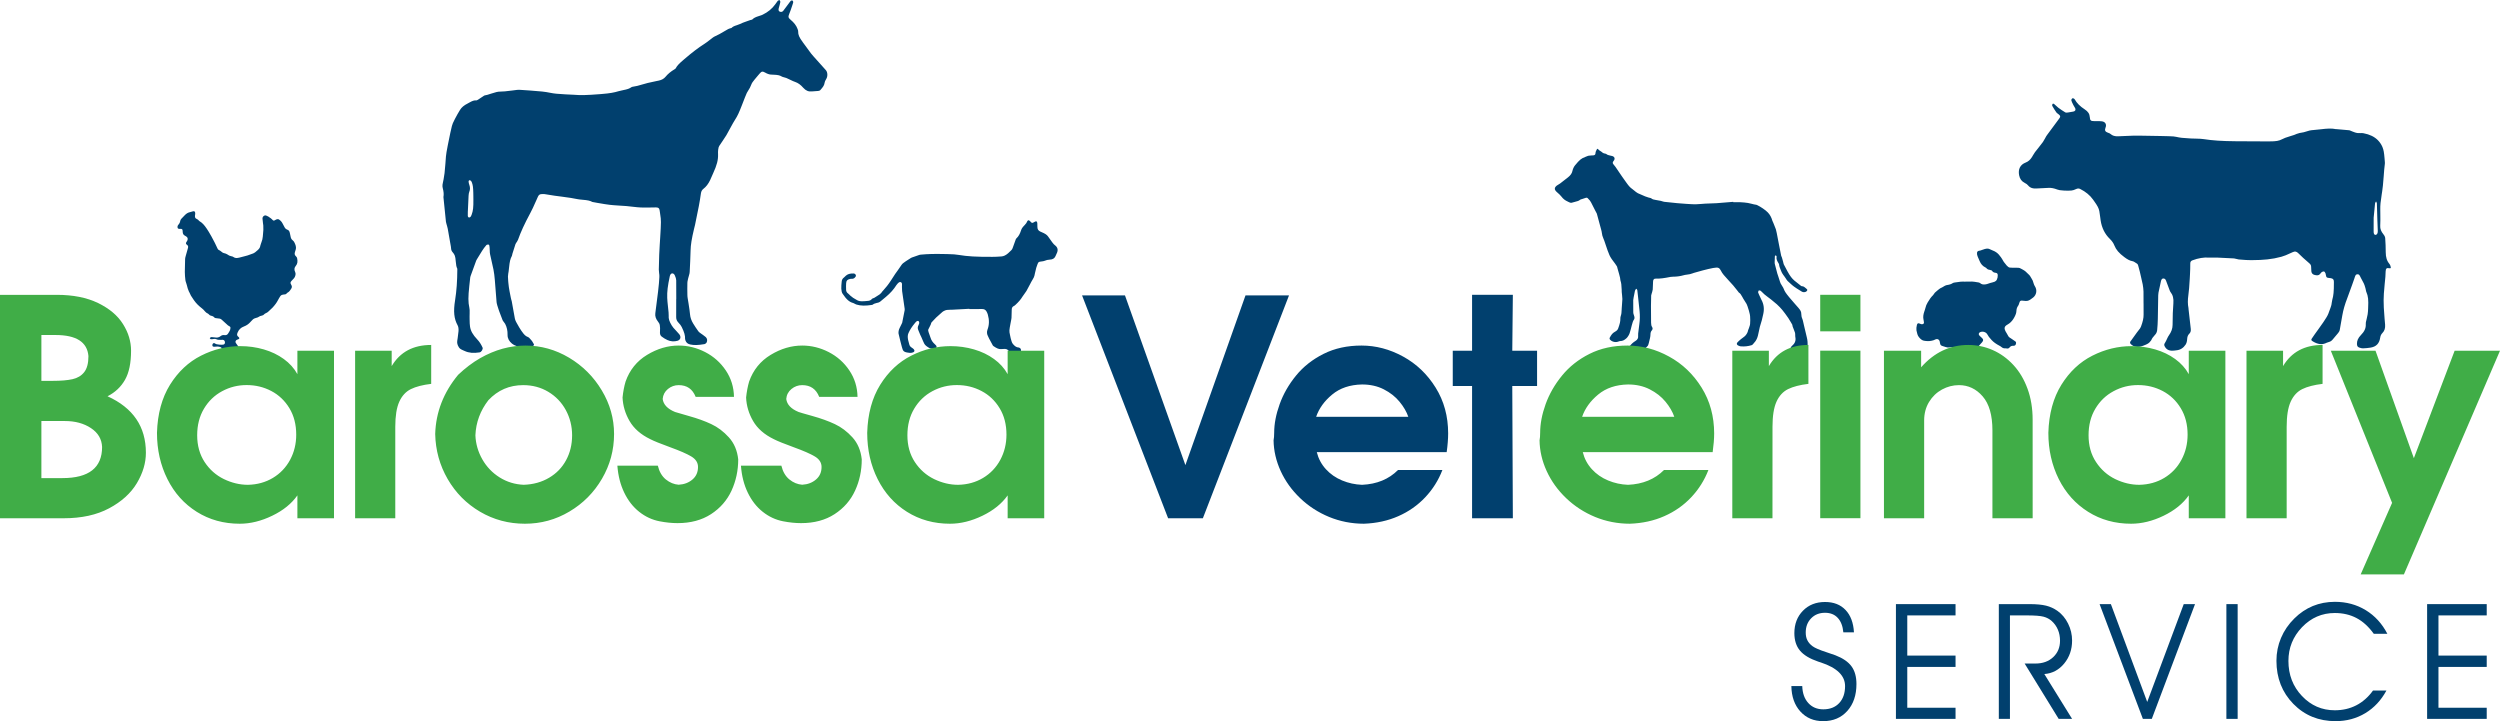
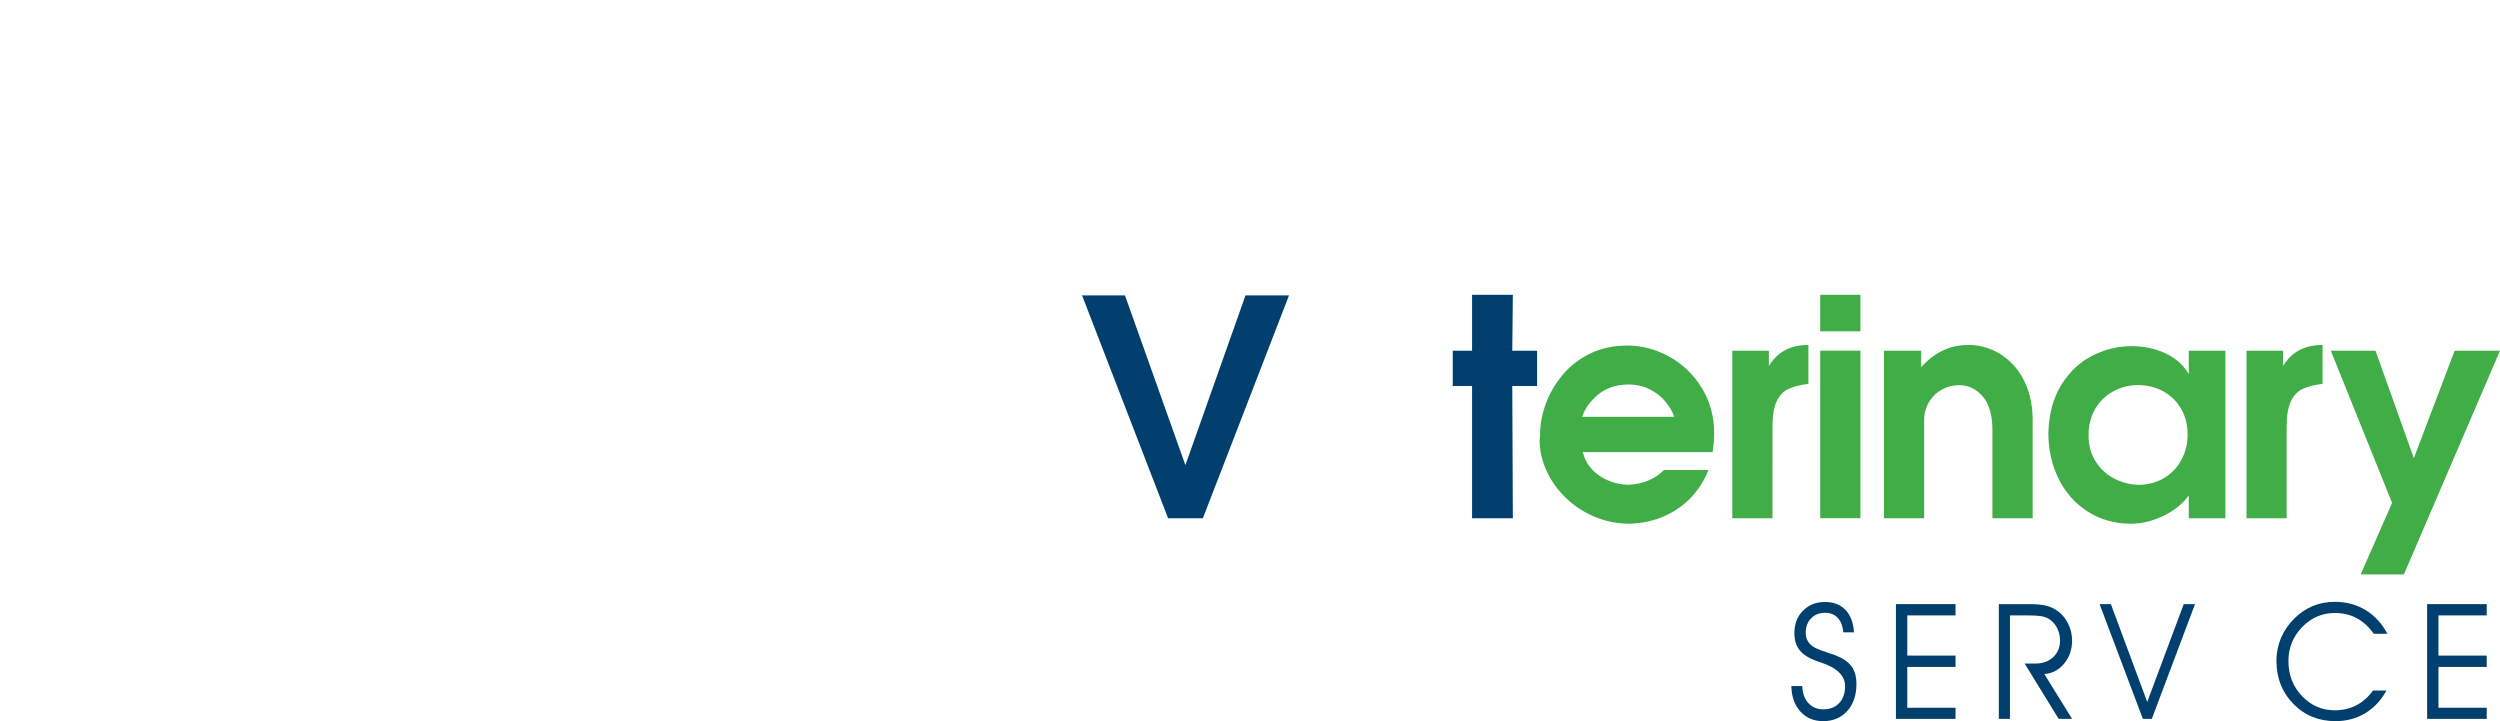
<svg xmlns="http://www.w3.org/2000/svg" width="312" height="90" viewBox="0 0 312 90">
  <g fill="none" fill-rule="evenodd">
-     <path fill="#01406E" d="M62.245 37.327 62.238 34.978C62.231 34.802 62.177 34.611 62.054 34.345 61.968 34.159 61.792 34.069 61.645 34.141 61.558 34.18 61.469 34.32 61.436 34.478 61.178 35.664 61.088 36.422 61.116 37.165 61.131 37.481 61.152 37.751 61.221 38.372L61.285 38.983C61.3 39.12 61.307 39.252 61.3 39.389 61.267 39.777 61.375 40.118 61.684 40.625 61.806 40.822 61.932 40.973 62.245 41.296 62.446 41.508 62.529 41.598 62.619 41.713 62.744 41.871 62.791 42.051 62.748 42.205 62.701 42.363 62.576 42.478 62.389 42.532 61.968 42.651 61.544 42.618 61.145 42.439 60.89 42.324 60.649 42.176 60.423 42.004 60.247 41.868 60.186 41.674 60.214 41.34 60.236 41.074 60.229 40.811 60.186 40.549 60.168 40.431 60.099 40.301 59.966 40.136 59.69 39.791 59.582 39.454 59.632 39.084 59.754 38.182 59.869 37.284 59.974 36.386 60.067 35.596 60.114 35.075 60.135 34.572L60.132 34.324 60.103 34.072 60.067 33.641C60.067 33.185 60.078 32.79 60.114 31.878L60.117 31.773C60.135 31.364 60.157 30.954 60.182 30.545L60.236 29.69C60.301 28.673 60.322 28.231 60.329 27.721 60.333 27.416 60.308 27.147 60.211 26.532L60.164 26.227C60.124 25.968 59.995 25.879 59.679 25.886L59.053 25.896C58.41 25.907 58.13 25.907 57.806 25.893 57.533 25.879 57.3 25.861 56.753 25.796L56.038 25.717 55.208 25.663C54.55 25.623 54.266 25.598 53.943 25.562 53.544 25.516 53.199 25.458 52.415 25.322L51.801 25.21C51.794 25.21 51.786 25.21 51.779 25.207 51.477 25.045 51.201 24.984 50.546 24.93 50.191 24.898 50.04 24.88 49.867 24.844 49.378 24.74 48.951 24.672 47.962 24.542L47.06 24.424 45.813 24.226C45.712 24.212 45.623 24.212 45.418 24.226L45.378 24.23C45.191 24.244 45.069 24.345 44.976 24.557L44.789 24.977C44.419 25.817 44.25 26.177 44.034 26.579 43.294 27.958 42.837 28.953 42.492 29.931L42.384 30.132 42.348 30.189 42.284 30.283C42.219 30.372 42.198 30.412 42.18 30.462 42.043 30.872 41.914 31.281 41.788 31.694L41.77 31.795 41.73 31.939C41.533 32.301 41.454 32.632 41.374 33.419 41.335 33.807 41.313 33.975 41.274 34.162 41.231 34.389 41.227 34.593 41.27 35.067L41.292 35.319C41.324 35.66 41.371 35.998 41.436 36.336L41.587 37.104 41.644 37.359 41.709 37.578 42.097 39.73C42.126 39.877 42.176 40.021 42.248 40.154L42.338 40.319C42.607 40.804 42.729 41.009 42.884 41.235L42.97 41.357C43.269 41.789 43.437 41.943 43.718 42.054 43.84 42.101 43.93 42.184 44.12 42.417L44.246 42.568 44.408 42.841C44.541 42.992 44.505 43.132 44.318 43.2 44.131 43.272 43.919 43.315 43.718 43.326L43.261 43.308 42.956 43.29C42.471 43.276 42.057 43.139 41.748 42.888 41.378 42.59 41.184 42.212 41.191 41.806 41.202 41.268 41.101 40.815 40.889 40.416 40.857 40.359 40.825 40.312 40.738 40.204 40.638 40.079 40.598 40.021 40.569 39.953 40.451 39.673 40.357 39.428 40.153 38.861L40.081 38.653C40.012 38.469 39.955 38.279 39.901 38.089L39.894 38.053C39.843 37.866 39.825 37.787 39.818 37.69L39.599 34.917C39.567 34.486 39.509 34.054 39.43 33.631L39.01 31.737C38.981 31.594 38.97 31.468 38.963 31.177L38.945 30.836C38.923 30.638 38.902 30.566 38.851 30.538 38.776 30.498 38.596 30.527 38.542 30.592 38.345 30.821 38.165 31.062 38.003 31.321 37.802 31.64 37.601 31.96 37.407 32.291L37.378 32.337 37.284 32.506C37.044 33.156 36.81 33.807 36.573 34.457 36.551 34.507 36.541 34.561 36.533 34.615L36.418 35.664C36.267 37.072 36.267 37.69 36.422 38.405 36.461 38.584 36.469 38.746 36.458 39.127L36.451 39.497 36.454 39.842C36.461 40.312 36.472 40.517 36.505 40.747 36.58 41.289 36.853 41.778 37.407 42.36 37.673 42.636 37.885 42.963 38.068 43.369 38.158 43.563 37.931 43.94 37.705 43.976 36.936 44.098 36.357 44.044 35.847 43.807L35.674 43.732C35.344 43.592 35.214 43.502 35.107 43.33 34.93 43.046 34.873 42.798 34.912 42.529L34.966 42.18C35.031 41.731 35.056 41.537 35.071 41.311 35.089 41.009 35.049 40.768 34.959 40.603 34.506 39.777 34.413 38.879 34.643 37.46 34.826 36.307 34.916 35.064 34.92 33.598 34.923 33.573 34.92 33.552 34.916 33.53 34.805 33.307 34.765 33.106 34.726 32.632 34.697 32.258 34.668 32.097 34.611 31.917 34.56 31.77 34.463 31.615 34.337 31.479 34.215 31.346 34.158 31.206 34.143 31.012 34.136 30.882 34.122 30.768 34.071 30.512L34.036 30.319C33.935 29.726 33.834 29.137 33.726 28.548L33.64 28.203 33.561 27.93 33.5 27.675C33.392 26.662 33.292 25.649 33.191 24.632 33.187 24.618 33.187 24.603 33.187 24.589 33.248 24.255 33.223 23.932 33.094 23.439 33.062 23.324 33.058 23.188 33.076 23.023L33.162 22.584 33.205 22.387C33.306 21.888 33.356 21.449 33.432 20.436L33.5 19.527C33.536 19.183 33.583 18.881 33.719 18.195L33.78 17.889C34.003 16.769 34.107 16.284 34.244 15.727 34.301 15.497 34.384 15.303 34.611 14.865L34.664 14.764C34.848 14.408 35.049 14.056 35.261 13.712 35.455 13.395 35.764 13.137 36.221 12.911L36.429 12.796C36.828 12.573 37.019 12.512 37.267 12.533 37.324 12.537 37.389 12.512 37.5 12.444 37.745 12.285 37.985 12.124 38.226 11.962 38.284 11.919 38.302 11.912 38.327 11.908 38.546 11.876 38.733 11.826 39.15 11.682 39.721 11.492 39.976 11.434 40.289 11.431 40.652 11.427 40.968 11.398 41.694 11.305L42.402 11.215C42.564 11.204 42.726 11.204 42.888 11.222L43.959 11.294C45.292 11.384 45.867 11.448 46.514 11.581 47.01 11.682 47.438 11.725 48.419 11.775L49.454 11.826C50.298 11.898 51.035 11.883 52.721 11.75L53.055 11.721C53.885 11.657 54.507 11.549 55.053 11.38 55.19 11.341 55.312 11.312 55.592 11.254 56.167 11.143 56.401 11.057 56.649 10.881 56.696 10.849 56.757 10.831 56.868 10.816 57.203 10.77 57.54 10.687 58.029 10.536 58.442 10.407 58.805 10.317 59.657 10.141L60.071 10.055C60.43 9.979 60.703 9.825 60.897 9.591 61.192 9.232 61.562 8.923 62.036 8.643 62.119 8.593 62.155 8.564 62.177 8.524 62.346 8.208 62.547 7.986 63.079 7.529L63.266 7.368C64.247 6.527 64.987 5.963 65.728 5.493 65.932 5.363 66.101 5.237 66.486 4.939L66.817 4.684C66.863 4.648 66.917 4.612 66.971 4.584L67.64 4.253 68.729 3.625C68.804 3.589 68.883 3.556 68.962 3.535L69.038 3.52C69.102 3.513 69.124 3.506 69.142 3.488 69.286 3.337 69.437 3.258 69.81 3.143 70.022 3.075 70.109 3.043 70.209 2.992 70.432 2.881 70.63 2.798 71.104 2.637L71.474 2.507 71.586 2.482C71.686 2.461 71.726 2.446 71.755 2.414 71.934 2.234 72.118 2.141 72.574 1.997 72.822 1.922 72.926 1.882 73.041 1.825 73.692 1.509 74.202 1.088 74.598.539L74.903.115C74.932.083 74.968.061 75.058.029L75.129 0 75.173.079C75.227.169 75.241.208 75.234.248 75.223.341 75.205.424 75.151.607L75.108.758C75.083.851 75.054.948 75.029 1.045 74.982 1.264 75.018 1.379 75.151 1.448 75.309 1.527 75.482 1.491 75.593 1.354L76.305.402 76.355.33C76.445.205 76.488.151 76.542.097 76.585.061 76.689.043 76.75.068 76.786.083 76.808.126 76.84.237 76.847.273 76.844.309 76.829.348L76.704.736C76.531 1.254 76.452 1.473 76.348 1.724 76.197 2.098 76.222 2.22 76.492 2.446 76.952 2.827 77.232 3.197 77.383 3.617L77.394 3.65C77.448 3.79 77.462 3.854 77.458 3.926 77.451 4.347 77.581 4.648 78.041 5.277L79.061 6.667C79.14 6.775 79.219 6.865 79.403 7.07L79.539 7.22C80.003 7.727 80.463 8.241 80.916 8.758 81.142 9.013 81.164 9.527 80.963 9.854 80.837 10.055 80.776 10.195 80.758 10.328 80.715 10.629 80.592 10.834 80.208 11.258 80.161 11.305 80.071 11.341 79.956 11.351L79.173 11.409C78.756 11.459 78.411 11.312 78.095 10.956 77.764 10.576 77.451 10.353 77.085 10.227 76.905 10.166 76.754 10.101 76.413 9.933L75.978 9.731 75.722 9.656C75.554 9.616 75.482 9.591 75.41 9.548 75.147 9.394 74.914 9.343 74.357 9.322L74.044 9.307C73.832 9.29 73.591 9.207 73.365 9.074 73.031 8.88 72.894 8.894 72.671 9.157L72.43 9.437C72.075 9.854 71.931 10.033 71.769 10.252 71.697 10.353 71.65 10.446 71.557 10.676L71.435 10.949 71.05 11.596 70.809 12.174 70.45 13.097C70.076 14.064 69.886 14.473 69.598 14.915 69.422 15.192 69.282 15.436 68.969 16.014L68.502 16.866C68.387 17.06 68.283 17.221 68.028 17.591L67.607 18.216C67.543 18.317 67.51 18.425 67.474 18.69 67.453 18.877 67.449 19.068 67.46 19.262 67.485 19.951 67.316 20.609 66.849 21.622L66.471 22.477C66.245 22.954 65.968 23.31 65.627 23.572 65.454 23.705 65.357 23.885 65.321 24.14 65.246 24.675 65.16 25.207 65.059 25.735 64.908 26.518 64.75 27.297 64.585 28.077 64.545 28.246 64.506 28.415 64.459 28.583 64.164 29.826 64.049 30.541 64.031 31.281 64.006 32.172 63.97 33.059 63.92 33.947 63.913 34.08 63.887 34.195 63.808 34.457L63.736 34.715 63.704 34.856C63.65 35.082 63.636 35.179 63.632 35.294 63.621 35.789 63.618 36.285 63.632 36.777 63.632 36.928 63.647 37.079 63.672 37.234L63.776 37.869C63.887 38.577 63.931 38.882 63.963 39.238 63.999 39.63 64.125 39.996 64.351 40.37 64.556 40.707 64.775 41.034 65.005 41.35 65.059 41.426 65.124 41.483 65.285 41.595L65.577 41.799C65.76 41.929 65.835 41.986 65.918 42.062 66.094 42.22 66.144 42.457 66.055 42.694 66.015 42.805 65.864 42.931 65.749 42.949 64.937 43.085 64.462 43.096 63.981 42.988 63.672 42.917 63.488 42.762 63.388 42.482 63.355 42.388 63.345 42.349 63.345 42.306 63.363 41.871 63.251 41.472 62.924 40.808 62.842 40.635 62.712 40.467 62.5 40.244 62.317 40.053 62.234 39.845 62.234 39.586 62.238 38.832 62.238 38.081 62.238 37.327L62.245 37.327ZM36.922 24.61 36.922 24.495 36.914 24.057C36.9 23.393 36.86 23.105 36.742 22.782 36.706 22.681 36.659 22.602 36.602 22.552 36.555 22.509 36.458 22.48 36.404 22.498 36.364 22.509 36.318 22.61 36.325 22.667 36.339 22.807 36.372 22.947 36.422 23.084 36.53 23.385 36.526 23.666 36.411 23.949 36.364 24.075 36.339 24.215 36.325 24.438 36.289 25.059 36.26 25.681 36.239 26.302L36.231 26.414 36.228 26.963C36.231 27.032 36.3 27.129 36.361 27.147 36.415 27.161 36.523 27.118 36.569 27.06 36.62 26.999 36.652 26.938 36.713 26.777 36.889 26.302 36.936 25.879 36.925 24.894L36.922 24.61ZM194.156 25.189 192.093 25.358 190.648 25.415 190.185 25.451C189.829 25.483 189.671 25.491 189.491 25.494 189.203 25.498 188.956 25.487 188.377 25.447L188.168 25.433C187.831 25.412 187.496 25.386 187.159 25.354 186.616 25.3 186.073 25.246 185.53 25.185 185.473 25.182 185.426 25.167 185.315 25.128L185.146 25.077 185.085 25.063C184.758 24.995 184.614 24.97 184.449 24.948 184.219 24.919 184.075 24.869 183.942 24.765 183.892 24.725 183.838 24.707 183.697 24.679L183.564 24.646C183.421 24.6 183.277 24.549 183.137 24.499 183.122 24.492 183.108 24.485 183.094 24.478 182.813 24.359 182.533 24.237 182.256 24.115 182.188 24.082 182.12 24.039 182.023 23.964L181.832 23.809C181.688 23.691 181.624 23.637 181.548 23.583 181.307 23.418 181.113 23.209 180.84 22.822 180.689 22.606 180.535 22.394 180.384 22.182 180.337 22.121 180.294 22.056 180.251 21.992 179.988 21.604 179.726 21.219 179.464 20.835L179.18 20.476C179.09 20.354 179.097 20.239 179.212 20.102 179.331 19.962 179.374 19.822 179.331 19.7 179.291 19.578 179.165 19.491 178.989 19.456L178.889 19.438C178.569 19.373 178.439 19.326 178.306 19.215 178.278 19.19 178.235 19.179 178.152 19.172 177.997 19.15 177.872 19.089 177.749 18.967 177.713 18.931 177.677 18.906 177.58 18.852L177.465 18.78 177.347 18.676 177.271 18.604C177.239 18.572 177.225 18.561 177.21 18.561 177.192 18.565 177.167 18.586 177.142 18.622 177.034 18.791 176.969 18.974 176.955 19.175 176.944 19.305 176.851 19.377 176.678 19.391L176.491 19.398C176.301 19.409 176.222 19.416 176.128 19.43 176.049 19.445 175.978 19.466 175.823 19.531L175.701 19.581 175.622 19.624C175.216 19.754 174.95 19.973 174.439 20.602L174.421 20.619C174.256 20.828 174.145 21.065 174.08 21.356 174.019 21.64 173.839 21.891 173.526 22.139 173.199 22.398 172.872 22.653 172.542 22.904 172.495 22.94 172.452 22.965 172.348 23.026 172.229 23.091 172.182 23.123 172.132 23.163 171.819 23.418 171.808 23.648 172.1 23.932L172.484 24.28C172.599 24.391 172.664 24.463 172.721 24.542 172.915 24.808 173.174 25.013 173.501 25.156L173.605 25.207C173.818 25.315 173.918 25.332 174.04 25.289 174.127 25.257 174.202 25.235 174.382 25.196 174.741 25.117 174.889 25.056 175.039 24.937 175.079 24.905 175.122 24.887 175.23 24.858L175.302 24.837C175.442 24.79 175.582 24.743 175.726 24.697 175.841 24.654 175.927 24.668 175.999 24.74 176.236 24.977 176.337 25.103 176.416 25.268 176.538 25.526 176.65 25.742 176.916 26.252L177.102 26.604C177.117 26.626 177.128 26.651 177.135 26.672 177.243 27.089 177.358 27.509 177.473 27.926L177.66 28.612C177.724 28.846 177.746 28.946 177.757 29.061 177.778 29.295 177.843 29.517 177.951 29.765 178.03 29.941 178.087 30.099 178.209 30.473L178.324 30.814C178.375 30.972 178.429 31.13 178.486 31.285L178.608 31.587C178.713 31.91 178.889 32.219 179.183 32.596 179.342 32.797 179.489 33.006 179.625 33.221 179.654 33.261 179.669 33.304 179.69 33.408L179.712 33.498C179.78 33.728 179.845 33.957 179.909 34.187 179.956 34.349 179.999 34.518 180.035 34.683L180.05 34.82C180.06 34.927 180.068 34.97 180.082 35.021 180.179 35.308 180.211 35.56 180.233 36.152L180.24 36.447 180.28 36.82C180.312 37.079 180.319 37.194 180.319 37.323 180.315 37.489 180.305 37.636 180.276 37.966L180.236 38.509 180.236 38.545C180.222 39.005 180.197 39.202 180.121 39.425 180.082 39.536 180.064 39.655 180.068 39.763 180.075 40.107 180.003 40.42 179.791 40.998 179.726 41.171 179.611 41.286 179.356 41.426 179.104 41.566 178.939 41.76 178.727 42.173 178.705 42.216 178.72 42.317 178.763 42.367 178.979 42.636 179.417 42.758 179.758 42.647L179.841 42.618C179.953 42.579 180.003 42.564 180.06 42.564 180.337 42.564 180.574 42.453 180.844 42.198 180.919 42.13 180.98 42.044 181.074 41.896 181.192 41.706 181.257 41.53 181.365 41.106L181.498 40.585C181.595 40.204 181.656 40.043 181.771 39.874 181.854 39.748 181.854 39.59 181.767 39.364 181.706 39.199 181.678 39.087 181.678 38.987 181.667 38.476 181.667 37.963 181.674 37.453 181.678 37.37 181.688 37.295 181.724 37.126L181.739 37.05C181.785 36.813 181.829 36.58 181.879 36.346L181.886 36.321C181.904 36.242 181.915 36.21 181.933 36.177 181.951 36.149 181.972 36.124 182.023 36.073L182.066 36.03 182.109 36.084C182.159 36.142 182.174 36.167 182.181 36.199L182.267 36.961C182.339 37.586 182.404 38.214 182.468 38.839 182.522 39.382 182.511 39.921 182.436 40.456 182.386 40.84 182.335 41.225 182.292 41.609 182.278 41.702 182.278 41.796 182.285 41.889 182.325 42.169 182.217 42.392 181.962 42.546 181.656 42.733 181.422 42.945 181.246 43.2 181.095 43.423 181.113 43.674 181.297 43.836 181.34 43.876 181.394 43.901 181.44 43.901 181.728 43.915 182.015 43.926 182.303 43.93 182.573 43.933 182.799 43.84 182.989 43.653 183.13 43.513 183.27 43.376 183.414 43.24 183.521 43.139 183.579 43.013 183.615 42.823L183.766 42.198C183.809 41.986 183.823 41.878 183.823 41.763 183.827 41.519 183.877 41.365 183.996 41.232 184.111 41.102 184.122 40.952 184.028 40.811 183.938 40.671 183.906 40.531 183.902 40.262L183.888 38.2C183.884 37.758 183.895 37.316 183.913 36.878 183.917 36.824 183.927 36.781 183.963 36.68L184.035 36.447C184.082 36.292 184.1 36.221 184.107 36.142 184.125 35.93 184.132 35.746 184.143 35.319L184.147 35.172C184.157 34.863 184.258 34.762 184.549 34.769 185.027 34.784 185.459 34.73 186.335 34.557 186.415 34.543 186.486 34.536 186.652 34.532L186.734 34.532C187.18 34.521 187.579 34.46 187.953 34.353 188.068 34.317 188.168 34.299 188.409 34.27L188.743 34.216C188.826 34.198 188.894 34.177 189.053 34.123L189.25 34.054C189.617 33.947 189.983 33.843 190.35 33.746 190.569 33.684 190.792 33.631 191.015 33.58 191.22 33.53 191.428 33.483 191.637 33.447L191.946 33.408 192.05 33.397C192.284 33.376 192.442 33.465 192.564 33.692 192.704 33.961 192.833 34.159 192.974 34.32 193.132 34.5 193.268 34.658 193.595 35.014L194.142 35.613C194.267 35.761 194.375 35.89 194.609 36.192L194.814 36.454 194.821 36.468C194.839 36.494 194.846 36.504 194.857 36.512 195.019 36.609 195.112 36.727 195.274 37.032L195.41 37.277C195.558 37.496 195.694 37.715 195.824 37.941 195.863 38.013 195.888 38.078 195.939 38.229L195.967 38.318C196.018 38.462 196.064 38.606 196.104 38.75L196.147 38.915C196.223 39.195 196.248 39.317 196.259 39.461 196.284 39.784 196.284 40.107 196.259 40.431 196.251 40.531 196.23 40.621 196.158 40.819L196.108 40.966 196.064 41.074C196.025 41.149 196.014 41.185 196.007 41.225 195.971 41.451 195.86 41.666 195.68 41.875 195.604 41.961 195.525 42.026 195.331 42.166L195.119 42.324C194.911 42.496 194.778 42.618 194.666 42.744 194.559 42.863 194.598 43.028 194.745 43.107 194.889 43.179 194.983 43.211 195.069 43.222 195.54 43.265 196 43.218 196.453 43.078 196.503 43.06 196.528 43.049 196.546 43.028L196.675 42.888C196.913 42.622 197.003 42.496 197.082 42.32 197.2 42.062 197.265 41.828 197.369 41.282 197.455 40.858 197.498 40.679 197.57 40.474 197.678 40.158 197.754 39.874 197.897 39.213L197.908 39.163C198.045 38.53 197.966 37.945 197.671 37.41 197.588 37.259 197.524 37.122 197.387 36.803L197.294 36.583C197.265 36.522 197.254 36.486 197.261 36.458L197.265 36.44C197.294 36.314 197.312 36.264 197.348 36.253 197.412 36.228 197.527 36.249 197.585 36.296 197.649 36.35 197.7 36.4 197.815 36.515 197.933 36.637 197.991 36.691 198.056 36.745 198.163 36.835 198.26 36.91 198.483 37.079L198.817 37.331 198.886 37.384C199.26 37.679 199.425 37.819 199.605 37.981 199.878 38.236 200.097 38.462 200.28 38.685 200.51 38.969 200.744 39.281 201.028 39.694 201.118 39.827 201.193 39.946 201.355 40.23L201.488 40.463 201.502 40.481 201.52 40.513C201.535 40.668 201.578 40.797 201.7 41.084 201.854 41.433 201.894 41.591 201.89 41.789 201.883 41.896 201.894 42.004 201.912 42.112 201.987 42.521 201.844 42.873 201.481 43.175 201.333 43.297 201.283 43.452 201.312 43.71 201.323 43.807 201.369 43.854 201.524 43.919L201.545 43.93C201.901 44.08 202.21 44.077 202.907 43.915L202.965 43.904C203.17 43.854 203.421 43.534 203.432 43.304 203.454 42.798 203.429 42.45 203.342 42.119 203.249 41.76 203.177 41.447 203.008 40.714L202.85 40.025C202.828 39.921 202.814 39.877 202.792 39.831 202.692 39.612 202.645 39.385 202.645 39.145 202.645 38.908 202.552 38.721 202.289 38.419L201.88 37.956C201.574 37.611 201.445 37.46 201.301 37.284L201.121 37.072C200.722 36.587 200.575 36.364 200.467 36.073 200.424 35.958 200.374 35.861 200.241 35.66 200.079 35.409 200.021 35.29 199.982 35.139 199.946 34.992 199.906 34.87 199.806 34.586L199.655 34.133C199.54 33.728 199.432 33.318 199.335 32.909 199.324 32.858 199.321 32.812 199.324 32.707L199.328 32.632C199.335 32.452 199.339 32.273 199.346 32.093L199.342 32.057 199.346 32.003 199.421 31.896 199.457 31.845 199.504 31.903C199.561 31.967 199.576 31.996 199.569 32.018 199.536 32.158 199.547 32.298 199.597 32.442 199.633 32.546 199.68 32.643 199.788 32.819L199.813 32.855C199.853 32.916 199.867 32.944 199.871 32.977 199.892 33.21 199.95 33.401 200.133 33.821L200.201 33.975C200.234 34.051 200.269 34.116 200.367 34.256L200.384 34.288 200.521 34.471C200.632 34.622 200.679 34.69 200.726 34.769 200.845 34.985 200.985 35.136 201.348 35.441L201.524 35.596C201.657 35.71 201.779 35.8 202.077 35.998L202.099 36.012C202.307 36.149 202.519 36.282 202.735 36.407 202.915 36.515 203.217 36.472 203.339 36.321 203.421 36.224 203.418 36.134 203.324 36.066L203.199 35.958C202.994 35.779 202.89 35.725 202.735 35.721 202.699 35.721 202.649 35.703 202.613 35.675 202.336 35.466 202.07 35.251 201.804 35.032 201.488 34.769 201.233 34.432 200.931 33.875L200.464 32.995C200.442 32.952 200.428 32.909 200.41 32.808L200.388 32.7C200.338 32.51 200.284 32.323 200.23 32.136L200.187 32.036 200.136 31.906C200.047 31.472 199.96 31.041 199.878 30.606 199.791 30.16 199.705 29.711 199.619 29.262L199.59 29.104C199.54 28.849 199.515 28.738 199.475 28.616 199.414 28.44 199.357 28.289 199.213 27.948L199.123 27.732 199.083 27.649 199.033 27.531C198.925 27.132 198.735 26.787 198.469 26.511 198.314 26.353 198.124 26.198 197.861 26.019 197.631 25.861 197.391 25.717 197.139 25.595 197.078 25.566 197.02 25.552 196.884 25.53L196.737 25.505 196.467 25.437C196.219 25.372 196.111 25.35 195.985 25.329 195.684 25.282 195.378 25.253 195.069 25.239 194.904 25.228 194.76 25.228 194.426 25.232L194.16 25.235C194.16 25.221 194.156 25.207 194.156 25.189ZM217.003 40.991 217.025 40.844C217.043 40.682 217.057 40.614 217.079 40.538 217.143 40.337 217.233 40.298 217.438 40.388L217.449 40.395C217.607 40.463 217.679 40.477 217.772 40.459 217.905 40.431 217.97 40.348 217.956 40.23 217.948 40.15 217.938 40.086 217.909 39.928L217.891 39.834C217.837 39.547 217.873 39.249 218.01 38.85L218.049 38.739C218.114 38.545 218.139 38.462 218.16 38.365 218.196 38.182 218.265 38.017 218.423 37.74 218.653 37.338 218.858 37.061 219.099 36.831 219.127 36.799 219.156 36.759 219.178 36.72 219.253 36.58 219.346 36.486 219.584 36.296L219.753 36.156C219.886 36.034 220.04 35.94 220.267 35.843 220.303 35.829 220.335 35.811 220.4 35.764 220.457 35.725 220.482 35.71 220.515 35.693L220.525 35.689C220.669 35.613 220.737 35.588 220.816 35.578 221.158 35.527 221.359 35.459 221.539 35.337 221.6 35.297 221.675 35.272 221.808 35.254 222.168 35.197 222.373 35.168 222.581 35.15 222.657 35.143 222.721 35.143 222.872 35.146L223.041 35.15 223.361 35.143C223.677 35.132 223.81 35.132 223.965 35.139 224.162 35.15 224.335 35.175 224.727 35.243L224.784 35.251C224.856 35.265 224.932 35.301 224.996 35.355 225.165 35.495 225.37 35.534 225.668 35.484 225.765 35.47 225.848 35.445 226.039 35.38L226.218 35.319C226.308 35.294 226.402 35.269 226.491 35.247L226.574 35.222C226.675 35.197 226.718 35.186 226.765 35.164 226.89 35.114 226.991 35.024 227.052 34.899 227.135 34.733 227.174 34.55 227.167 34.345 227.163 34.151 227.084 34.065 226.894 34.044 226.682 34.019 226.56 33.954 226.477 33.825 226.423 33.746 226.344 33.706 226.186 33.684 225.981 33.659 225.848 33.591 225.751 33.465 225.729 33.433 225.694 33.408 225.625 33.376 225.295 33.217 225.057 32.955 224.903 32.578 224.831 32.395 224.752 32.215 224.669 32.036 224.597 31.874 224.565 31.723 224.576 31.569 224.587 31.429 224.658 31.339 224.788 31.306L224.896 31.285C224.957 31.274 224.982 31.27 225.014 31.26L225.216 31.188C225.381 31.13 225.453 31.105 225.539 31.08 225.809 31.005 225.995 31.008 226.172 31.098 226.243 31.134 226.305 31.163 226.455 31.224 226.624 31.292 226.696 31.324 226.775 31.364 227.048 31.508 227.275 31.705 227.451 31.964L227.559 32.097C227.609 32.172 227.656 32.244 227.703 32.316L227.789 32.463C227.857 32.582 227.889 32.636 227.925 32.689 228.037 32.84 228.155 32.988 228.278 33.131 228.314 33.174 228.35 33.207 228.439 33.279L228.475 33.307C228.565 33.383 228.666 33.411 228.853 33.408 229.248 33.404 229.507 33.408 229.751 33.419 229.866 33.426 229.952 33.458 230.143 33.569L230.294 33.652C230.538 33.778 230.714 33.925 231.081 34.306L231.12 34.349C231.174 34.403 231.21 34.457 231.286 34.593 231.336 34.687 231.361 34.723 231.39 34.766 231.501 34.92 231.57 35.085 231.656 35.405 231.688 35.516 231.739 35.631 231.811 35.743 232.102 36.199 232.008 36.788 231.591 37.126 231.519 37.183 231.455 37.23 231.297 37.341L231.207 37.402C231.002 37.546 230.761 37.593 230.47 37.543 230.369 37.521 230.269 37.514 230.168 37.514 230.006 37.514 229.934 37.571 229.881 37.736L229.845 37.844C229.791 38.024 229.758 38.099 229.704 38.171 229.575 38.347 229.507 38.548 229.496 38.8 229.489 39.033 229.417 39.256 229.252 39.569 229.072 39.913 228.863 40.168 228.608 40.359 228.554 40.402 228.5 40.434 228.385 40.506L228.245 40.592C228.04 40.732 227.976 40.912 228.051 41.146 228.08 41.232 228.109 41.304 228.145 41.361L228.292 41.609C228.385 41.771 228.429 41.846 228.472 41.929 228.54 42.054 228.623 42.126 228.853 42.259L228.889 42.281C229.025 42.36 229.155 42.45 229.363 42.608 229.46 42.679 229.478 42.773 229.424 42.949 229.392 43.067 229.309 43.136 229.183 43.15 229.155 43.15 229.126 43.154 229.101 43.154 228.907 43.146 228.759 43.211 228.655 43.348 228.558 43.473 228.439 43.52 228.285 43.488 228.209 43.47 228.134 43.466 227.987 43.47 227.868 43.47 227.767 43.427 227.649 43.326 227.57 43.258 227.483 43.2 227.393 43.154 226.951 42.924 226.642 42.697 226.398 42.435 226.11 42.123 225.981 41.954 225.877 41.749 225.715 41.433 225.277 41.3 224.946 41.465 224.788 41.548 224.748 41.72 224.86 41.857 224.899 41.903 224.939 41.943 225.032 42.029L225.212 42.194C225.374 42.36 225.384 42.475 225.251 42.661 225.233 42.687 225.216 42.708 225.172 42.758L225.043 42.899C224.903 43.053 224.842 43.121 224.773 43.2 224.63 43.369 224.443 43.427 224.177 43.387 224.069 43.369 223.972 43.362 223.756 43.351L223.613 43.348C223.124 43.326 222.912 43.319 222.664 43.319 222.394 43.319 222.157 43.319 221.614 43.33L221.323 43.337C221.255 43.337 221.19 43.344 221.126 43.358 220.982 43.383 220.831 43.369 220.655 43.308 220.536 43.265 220.414 43.225 220.288 43.19 220.065 43.128 219.99 43.039 219.957 42.802 219.936 42.64 219.907 42.543 219.86 42.471 219.742 42.295 219.533 42.266 219.321 42.388 219.224 42.446 219.138 42.475 218.93 42.521L218.908 42.525C218.617 42.59 218.304 42.586 217.941 42.518 217.841 42.5 217.733 42.45 217.621 42.367 217.517 42.288 217.413 42.184 217.327 42.072 217.244 41.965 217.186 41.857 217.154 41.756L217.111 41.609C217.018 41.3 217 41.16 217.028 40.991L217.003 40.991ZM98.821 38.538C98.11 38.577 97.394 38.613 96.679 38.653L96.431 38.656C96.083 38.66 95.935 38.681 95.77 38.753 95.615 38.821 95.533 38.868 95.461 38.929 95.191 39.155 94.929 39.389 94.677 39.63 94.562 39.741 94.465 39.842 94.25 40.079L94.084 40.262C94.077 40.265 94.077 40.269 94.077 40.273 94.041 40.434 93.987 40.564 93.836 40.847L93.7 41.113C93.682 41.153 93.678 41.203 93.689 41.271L93.732 41.447 93.736 41.458 93.851 41.785C93.923 41.975 93.951 42.058 93.98 42.151 94.074 42.467 94.253 42.733 94.526 42.97L94.548 42.988C94.695 43.118 94.735 43.186 94.728 43.301 94.72 43.448 94.641 43.534 94.508 43.538 94.16 43.549 93.944 43.506 93.746 43.383 93.445 43.2 93.294 43.067 93.189 42.877 93.15 42.809 93.118 42.744 93.056 42.593L92.823 42.051 92.701 41.803 92.442 41.178C92.356 40.98 92.366 40.786 92.481 40.567 92.546 40.449 92.571 40.352 92.571 40.269 92.568 40.19 92.51 40.082 92.449 40.053 92.402 40.028 92.298 40.053 92.223 40.111 92.172 40.147 92.136 40.186 92.054 40.287L92.011 40.344C91.658 40.765 91.403 41.163 91.223 41.573 91.119 41.81 91.108 42.072 91.18 42.432 91.209 42.575 91.241 42.697 91.324 42.974L91.342 43.031C91.382 43.172 91.475 43.283 91.63 43.383 91.745 43.455 91.824 43.52 91.888 43.588 92.021 43.736 91.989 43.901 91.806 43.973 91.691 44.019 91.558 44.041 91.418 44.041 91.338 44.037 91.267 44.03 91.105 44.001L90.961 43.973C90.727 43.93 90.566 43.807 90.501 43.621 90.436 43.43 90.386 43.265 90.289 42.877L90.21 42.568C90.084 42.083 90.034 41.871 89.984 41.627 89.973 41.573 89.973 41.508 89.98 41.433L90.012 41.235C90.027 41.156 90.052 41.092 90.12 40.937L90.347 40.474 90.379 40.409C90.418 40.337 90.433 40.301 90.444 40.265L90.458 40.183C90.616 39.425 90.681 39.094 90.749 38.714 90.756 38.667 90.756 38.617 90.753 38.559L90.429 36.314C90.415 36.188 90.411 36.077 90.411 35.822L90.415 35.549 90.415 35.452 90.4 35.358C90.379 35.294 90.339 35.247 90.278 35.218 90.16 35.164 90.07 35.197 89.904 35.355L89.897 35.362C89.833 35.423 89.775 35.495 89.725 35.57 89.394 36.106 88.963 36.587 88.413 37.047L87.694 37.643C87.622 37.697 87.532 37.744 87.439 37.769L87.266 37.808C86.993 37.877 86.882 37.923 86.767 38.02 86.753 38.035 86.735 38.042 86.684 38.049L86.673 38.053C85.832 38.182 85.275 38.171 84.747 38.013 84.686 37.995 84.628 37.97 84.575 37.941L84.492 37.895C84.416 37.848 84.384 37.833 84.345 37.823 83.841 37.69 83.5 37.392 83.004 36.659 82.911 36.522 82.857 36.318 82.842 36.037 82.835 35.908 82.838 35.768 82.849 35.606L82.893 35.129C82.911 34.92 83.004 34.755 83.166 34.64 83.209 34.608 83.241 34.579 83.317 34.5L83.374 34.439C83.615 34.209 83.92 34.116 84.366 34.13 84.506 34.133 84.614 34.213 84.654 34.335 84.672 34.396 84.668 34.453 84.639 34.511 84.614 34.557 84.578 34.6 84.524 34.651 84.409 34.759 84.294 34.802 84.158 34.794 84.075 34.787 83.985 34.798 83.902 34.82 83.572 34.906 83.471 35.017 83.446 35.348 83.428 35.574 83.428 35.807 83.442 36.185 83.45 36.375 83.539 36.529 83.708 36.644 83.752 36.673 83.784 36.702 83.856 36.781L83.956 36.882 83.985 36.907C84.15 37.05 84.222 37.108 84.312 37.165L84.758 37.428C84.934 37.546 85.15 37.6 85.416 37.6 85.631 37.6 85.843 37.586 86.206 37.546 86.39 37.528 86.54 37.453 86.648 37.323L86.659 37.309C86.688 37.273 86.706 37.262 86.724 37.259 86.882 37.219 87.001 37.158 87.256 36.979 87.403 36.874 87.468 36.835 87.543 36.795 87.608 36.759 87.658 36.72 87.766 36.612L87.842 36.54 87.874 36.49 87.895 36.45 88.122 36.192C88.348 35.933 88.442 35.822 88.55 35.689 88.715 35.477 88.873 35.258 89.017 35.035L89.567 34.187 89.897 33.728C90.134 33.397 90.235 33.25 90.347 33.077 90.454 32.919 90.569 32.815 90.871 32.618L91.019 32.521C91.191 32.398 91.371 32.287 91.554 32.179 91.604 32.151 91.655 32.129 91.773 32.089L91.86 32.064C92.057 31.989 92.255 31.921 92.453 31.856L92.474 31.849C92.611 31.802 92.672 31.784 92.744 31.781 93.585 31.698 94.498 31.673 95.637 31.702L96.061 31.709C96.801 31.727 97.125 31.748 97.488 31.813 98.595 32 99.662 32.061 101.696 32.054 102.027 32.054 102.386 32.039 102.832 32.003 103.109 31.982 103.368 31.86 103.662 31.605 103.81 31.479 103.946 31.346 104.079 31.206 104.14 31.138 104.191 31.051 104.223 30.962L104.622 29.855C104.636 29.819 104.665 29.776 104.715 29.729 104.963 29.496 105.132 29.194 105.28 28.734 105.348 28.519 105.449 28.372 105.747 28.066 105.909 27.894 105.98 27.79 106.027 27.657 106.056 27.578 106.128 27.495 106.178 27.488 106.239 27.481 106.336 27.531 106.394 27.596 106.631 27.865 106.663 27.869 106.962 27.689 107.069 27.624 107.145 27.603 107.202 27.632 107.256 27.657 107.289 27.729 107.303 27.851 107.31 27.955 107.314 28.048 107.314 28.257L107.314 28.314C107.314 28.616 107.432 28.795 107.698 28.91L107.824 28.964C108.295 29.165 108.478 29.288 108.64 29.503L109.158 30.229 109.168 30.243C109.323 30.444 109.395 30.523 109.495 30.599 109.822 30.843 109.916 31.148 109.776 31.511L109.564 31.985C109.442 32.258 109.212 32.388 108.845 32.402 108.629 32.409 108.424 32.459 108.191 32.556 108.105 32.589 108.025 32.607 107.839 32.628L107.709 32.646C107.468 32.679 107.432 32.711 107.325 32.98 107.21 33.257 107.138 33.505 107.012 34.083L106.944 34.403C106.911 34.547 106.854 34.665 106.692 34.935L106.559 35.161 106.387 35.491C106.167 35.919 106.07 36.102 105.948 36.31 105.891 36.407 105.837 36.486 105.7 36.666 105.567 36.838 105.513 36.914 105.459 37.007 105.251 37.356 104.974 37.679 104.586 38.038 104.493 38.124 104.446 38.157 104.392 38.182 104.201 38.268 104.115 38.408 104.112 38.642 104.108 38.987 104.097 39.331 104.083 39.673 104.079 39.73 104.072 39.777 104.051 39.888L103.961 40.355C103.878 40.79 103.846 40.98 103.824 41.199 103.817 41.282 103.817 41.372 103.831 41.472L103.9 41.828C103.946 42.08 104.007 42.327 104.083 42.572 104.13 42.73 104.191 42.852 104.266 42.938 104.521 43.236 104.712 43.351 104.96 43.366 104.996 43.366 105.039 43.38 105.104 43.419 105.222 43.484 105.276 43.592 105.265 43.75 105.258 43.876 105.186 43.962 105.068 43.987 104.967 44.012 104.863 44.023 104.672 44.027L104.356 43.994C104.043 43.983 103.813 43.886 103.634 43.692 103.529 43.577 103.389 43.538 103.138 43.549 103.019 43.552 102.904 43.56 102.793 43.567 102.494 43.585 102.279 43.498 101.826 43.19L101.819 43.186C101.79 43.164 101.765 43.139 101.75 43.11 101.592 42.823 101.434 42.536 101.283 42.245L101.161 41.983C101.006 41.71 100.981 41.422 101.085 41.142 101.308 40.556 101.323 39.942 101.129 39.263 101.093 39.137 101.042 39.015 100.981 38.9 100.859 38.67 100.672 38.559 100.41 38.566 100.122 38.573 99.878 38.573 99.306 38.57L98.825 38.57C98.825 38.559 98.821 38.548 98.821 38.538ZM.331 28.565.453 28.565C.55 28.573.615 28.63.629 28.727L.644 28.882.647 28.943C.654 29.162.741 29.316.913 29.406.971 29.438 1.024 29.471 1.078 29.503 1.28 29.625 1.326 29.808 1.215 30.046 1.201 30.074 1.186 30.099 1.147 30.15L1.114 30.2C1.021 30.336 1.035 30.455 1.165 30.538 1.312 30.635 1.359 30.764 1.308 30.94L1.032 31.917C.974 32.115.956 32.212.949 32.319.924 33.056.913 33.501.913 33.936.917 34.277.942 34.618.985 34.96.999 35.06 1.024 35.15 1.093 35.351L1.161 35.57 1.269 35.98C1.308 36.109 1.359 36.235 1.413 36.361 1.42 36.382 1.431 36.404 1.459 36.447 1.485 36.486 1.495 36.508 1.502 36.529 1.596 36.777 1.704 36.971 1.998 37.388L2.088 37.514C2.329 37.859 2.642 38.171 3.084 38.512 3.188 38.591 3.282 38.688 3.429 38.861 3.526 38.979 3.634 39.062 3.767 39.123 3.828 39.152 3.882 39.191 3.914 39.234 3.99 39.328 4.072 39.382 4.176 39.4 4.371 39.436 4.507 39.507 4.611 39.633 4.64 39.666 4.69 39.687 4.769 39.701L4.981 39.727C5.132 39.741 5.201 39.752 5.273 39.766 5.352 39.78 5.442 39.827 5.51 39.892L6.3 40.61C6.336 40.643 6.369 40.664 6.459 40.707L6.505 40.732C6.581 40.772 6.617 40.837 6.61 40.916L6.606 40.952C6.588 41.095 6.574 41.156 6.545 41.221 6.491 41.343 6.423 41.465 6.304 41.641 6.207 41.789 6.056 41.853 5.884 41.824 5.686 41.789 5.524 41.828 5.366 41.957 5.172 42.115 4.935 42.166 4.658 42.108 4.572 42.094 4.5 42.087 4.327 42.076L4.202 42.072C4.173 42.069 4.155 42.072 4.148 42.08 4.105 42.126 4.065 42.169 4.025 42.216L4.069 42.263C4.115 42.317 4.137 42.331 4.158 42.335 4.256 42.342 4.363 42.335 4.486 42.309 4.636 42.277 4.737 42.284 4.834 42.331 4.985 42.406 5.154 42.432 5.359 42.414 5.452 42.406 5.546 42.403 5.643 42.41 5.808 42.421 5.909 42.532 5.923 42.719 5.934 42.877 5.844 42.988 5.697 43.01 5.567 43.028 5.431 43.028 5.212 43.01 4.946 42.992 4.791 42.949 4.654 42.852 4.579 42.798 4.496 42.809 4.428 42.877 4.363 42.945 4.331 43.067 4.36 43.15 4.388 43.236 4.453 43.276 4.554 43.276 4.665 43.272 4.716 43.269 4.769 43.261 4.953 43.233 5.132 43.243 5.309 43.297 5.359 43.312 5.402 43.333 5.445 43.362 5.535 43.43 5.539 43.545 5.452 43.613 5.409 43.646 5.366 43.671 5.265 43.721L5.233 43.739C5.104 43.804 5.05 43.886 5.086 43.969 5.118 44.044 5.201 44.059 5.33 44.016L5.729 43.897C5.844 43.858 5.955 43.807 6.067 43.75 6.218 43.671 6.336 43.639 6.455 43.653 6.631 43.671 6.804 43.621 7.009 43.495 7.167 43.401 7.307 43.409 7.436 43.52 7.461 43.542 7.49 43.56 7.519 43.574 7.598 43.603 7.663 43.585 7.702 43.52 7.735 43.47 7.724 43.423 7.663 43.348L7.62 43.287C7.436 43.035 7.361 42.924 7.274 42.794 7.188 42.661 7.249 42.475 7.404 42.41L7.616 42.327C7.735 42.27 7.745 42.184 7.652 42.09 7.645 42.083 7.637 42.076 7.63 42.072 7.411 41.882 7.386 41.781 7.497 41.508 7.645 41.138 7.914 40.876 8.299 40.74 8.604 40.625 8.867 40.449 9.093 40.194L9.143 40.136C9.28 39.982 9.341 39.921 9.417 39.856 9.499 39.788 9.603 39.73 9.711 39.705L9.726 39.701C9.984 39.633 10.089 39.59 10.204 39.504 10.268 39.457 10.333 39.432 10.495 39.396L10.531 39.389C10.664 39.357 10.75 39.31 10.818 39.224 10.861 39.17 10.926 39.127 11.023 39.087 11.152 39.037 11.264 38.961 11.368 38.857 11.426 38.8 11.472 38.753 11.587 38.649 11.731 38.523 11.792 38.466 11.857 38.394 12.162 38.067 12.374 37.776 12.529 37.474 12.622 37.291 12.727 37.119 12.842 36.946 12.885 36.882 12.96 36.824 13.036 36.803 13.126 36.774 13.215 36.756 13.395 36.741 13.499 36.734 13.564 36.702 13.614 36.63 13.65 36.58 13.693 36.54 13.733 36.519 13.898 36.44 14.002 36.328 14.189 36.03L14.204 36.009C14.294 35.861 14.294 35.714 14.204 35.563 14.053 35.315 14.064 35.229 14.258 35.021 14.333 34.942 14.409 34.863 14.484 34.784 14.624 34.644 14.707 34.457 14.732 34.234 14.743 34.144 14.725 34.036 14.682 33.947 14.538 33.656 14.567 33.408 14.772 33.167 14.973 32.93 15.02 32.632 14.926 32.215 14.908 32.136 14.851 32.043 14.779 31.982 14.617 31.842 14.581 31.669 14.664 31.429L14.7 31.321C14.739 31.195 14.757 31.138 14.772 31.073 14.793 30.947 14.79 30.818 14.754 30.678 14.725 30.574 14.689 30.469 14.613 30.304 14.549 30.16 14.463 30.053 14.358 29.974 14.225 29.873 14.15 29.733 14.114 29.521 14.096 29.42 14.074 29.334 14.031 29.137L13.999 29.004C13.959 28.831 13.862 28.72 13.711 28.666 13.557 28.612 13.442 28.512 13.363 28.364L13.104 27.876C13.007 27.685 12.863 27.527 12.665 27.394 12.576 27.337 12.461 27.337 12.32 27.394 12.252 27.423 12.187 27.459 12.126 27.499 12.044 27.549 11.968 27.542 11.9 27.481L11.807 27.391C11.738 27.319 11.709 27.29 11.67 27.262 11.555 27.172 11.433 27.089 11.314 27.014 11.289 26.999 11.271 26.992 11.221 26.974 11.17 26.956 11.152 26.945 11.131 26.931 11.019 26.863 10.894 26.866 10.786 26.938 10.667 27.014 10.595 27.154 10.606 27.279 10.617 27.42 10.631 27.545 10.664 27.825L10.671 27.887 10.685 27.98 10.703 28.12 10.707 28.185C10.718 28.447 10.721 28.562 10.714 28.691L10.646 29.514C10.631 29.758 10.57 30.01 10.448 30.315L10.423 30.38C10.365 30.527 10.344 30.592 10.333 30.667 10.308 30.875 10.211 31.037 10.01 31.213L9.927 31.285C9.794 31.4 9.74 31.446 9.672 31.5 9.6 31.554 9.528 31.597 9.46 31.622 9.133 31.748 8.935 31.816 8.737 31.881 8.633 31.913 8.536 31.939 8.324 31.992L8.126 32.043C7.986 32.079 7.85 32.118 7.709 32.151 7.379 32.237 7.159 32.212 6.958 32.064 6.901 32.021 6.84 32 6.692 31.971L6.663 31.964C6.523 31.935 6.401 31.881 6.286 31.795 6.232 31.752 6.175 31.723 6.045 31.666L6.013 31.651 5.916 31.622 5.84 31.601 5.779 31.583C5.686 31.554 5.646 31.54 5.614 31.511 5.406 31.339 5.258 31.242 5.104 31.163 5.064 31.145 5.039 31.105 4.989 31.005L4.712 30.423C4.683 30.365 4.658 30.311 4.629 30.254L4.493 29.995C4.36 29.733 4.299 29.618 4.223 29.489 3.957 29.018 3.821 28.792 3.662 28.558 3.332 28.066 3.087 27.808 2.778 27.624L2.764 27.617 2.732 27.596C2.627 27.459 2.487 27.355 2.293 27.265 2.25 27.244 2.207 27.172 2.182 27.089 2.171 27.046 2.171 27.01 2.178 26.917L2.185 26.874 2.211 26.687C2.225 26.396 2.11 26.302 1.848 26.392L1.808 26.407C1.697 26.442 1.65 26.457 1.592 26.468 1.334 26.514 1.107 26.644.909 26.856.766 27.006.622 27.157.475 27.308.392 27.391.345 27.499.324 27.639.298 27.782.245 27.897.151 27.991.043 28.099-.003 28.206 0 28.328.004 28.483.058 28.544.198 28.562L.331 28.562.331 28.565ZM245.364 37.862C245.36 38.326 245.36 38.793 245.367 39.263 245.371 39.694 245.277 40.133 245.044 40.754 244.99 40.905 244.911 41.027 244.691 41.289L244.515 41.519 243.692 42.665C243.66 42.715 243.692 42.863 243.746 42.92 244.145 43.322 244.623 43.401 245.263 43.164L245.371 43.125C245.874 42.938 246.064 42.816 246.23 42.575L246.269 42.529 246.334 42.439C246.413 42.241 246.514 42.097 246.783 41.796L246.851 41.72C246.959 41.598 247.038 41.401 247.06 41.207 247.107 40.743 247.135 40.276 247.143 39.809L247.193 36.849C247.197 36.741 247.207 36.634 247.225 36.526 247.326 36.045 247.427 35.567 247.534 35.093 247.538 35.071 247.542 35.049 247.552 35.028 247.613 34.83 247.7 34.751 247.843 34.755 247.998 34.759 248.106 34.848 248.17 35.032 248.318 35.434 248.465 35.836 248.62 36.235 248.656 36.336 248.688 36.397 248.728 36.447 249.026 36.824 249.134 37.259 249.083 37.869 249.022 38.624 248.99 39.443 248.986 40.549 248.983 41.013 248.832 41.429 248.508 41.882 248.444 41.972 248.397 42.054 248.303 42.263L248.214 42.453 248.178 42.532 248.041 42.78C247.912 42.963 247.908 43.082 248.038 43.294 248.271 43.674 248.616 43.815 249.17 43.753 249.27 43.743 249.371 43.732 249.475 43.718 249.946 43.671 250.334 43.427 250.607 43.013 250.715 42.848 250.787 42.618 250.798 42.385 250.816 42.029 250.891 41.824 251.071 41.648 251.229 41.498 251.287 41.3 251.254 41.027L250.981 38.613 250.977 38.556 250.967 38.437C250.87 37.959 250.866 37.456 250.959 36.788 251.031 36.26 251.071 35.793 251.132 34.726L251.157 34.238C251.182 33.785 251.197 33.332 251.193 32.88 251.193 32.671 251.276 32.556 251.481 32.481 252.21 32.212 252.871 32.104 253.526 32.147L254.633 32.151C255.305 32.176 255.977 32.208 256.652 32.251 256.731 32.258 256.8 32.273 256.958 32.316 257.105 32.359 257.166 32.373 257.242 32.38 258.036 32.449 258.399 32.467 258.802 32.467 259.635 32.463 260.25 32.434 260.814 32.373 261.407 32.312 261.989 32.201 262.565 32.043 262.913 31.946 263.211 31.827 263.876 31.515L263.963 31.475C264.264 31.335 264.451 31.371 264.689 31.615 265.052 31.982 265.458 32.352 266.054 32.862 266.216 33.002 266.277 33.128 266.277 33.304 266.274 33.49 266.284 33.674 266.302 33.853 266.327 34.09 266.457 34.245 266.687 34.306 267.032 34.403 267.215 34.378 267.377 34.209L267.456 34.108C267.51 34.033 267.539 34.004 267.575 33.979 267.693 33.896 267.801 33.86 267.873 33.875 267.941 33.889 268.024 33.99 268.067 34.105L268.117 34.317C268.142 34.489 268.168 34.554 268.218 34.604 268.275 34.658 268.351 34.679 268.559 34.697L268.707 34.712C269.016 34.762 269.116 34.877 269.116 35.175L269.116 35.276C269.116 36.389 269.073 36.871 268.915 37.413 268.89 37.507 268.876 37.586 268.85 37.776 268.822 37.995 268.804 38.085 268.768 38.189L268.689 38.426C268.473 39.066 268.362 39.331 268.189 39.608 267.952 40.003 267.726 40.33 267.19 41.074L266.734 41.706C266.608 41.893 266.478 42.076 266.353 42.263 266.27 42.381 266.292 42.478 266.41 42.557 267.1 42.999 267.664 43.064 268.232 42.769 268.322 42.726 268.419 42.694 268.523 42.672 268.714 42.622 268.868 42.507 269.048 42.273L269.648 41.559C269.767 41.408 269.821 41.307 269.842 41.207L270.169 39.353C270.288 38.67 270.489 37.974 270.777 37.237 270.949 36.788 271.093 36.393 271.417 35.481L271.701 34.672C271.704 34.658 271.708 34.644 271.711 34.629L271.736 34.561C271.816 34.313 271.887 34.238 272.053 34.23 272.218 34.22 272.297 34.288 272.412 34.532L272.434 34.583 272.851 35.373C272.919 35.52 272.966 35.653 273.055 35.969L273.102 36.181C273.127 36.328 273.142 36.389 273.174 36.458 273.393 36.964 273.444 37.413 273.39 38.462L273.372 38.839C273.361 39.084 273.325 39.296 273.21 39.788L273.109 40.212C273.095 40.291 273.091 40.37 273.095 40.452 273.124 40.952 272.933 41.372 272.473 41.835 272.139 42.176 271.981 42.536 271.995 42.927 272.006 43.207 272.085 43.312 272.333 43.394 272.527 43.455 272.646 43.477 272.757 43.473 273.077 43.463 273.393 43.43 273.71 43.38 274.403 43.261 274.784 42.866 274.892 42.155 274.928 41.903 275.018 41.713 275.176 41.555 275.438 41.289 275.543 40.955 275.507 40.506L275.445 39.788C275.348 38.581 275.32 38.053 275.323 37.453 275.327 36.932 275.356 36.479 275.456 35.441L275.543 34.55C275.557 34.324 275.568 34.098 275.575 33.871 275.589 33.501 275.708 33.401 276.056 33.48 276.114 33.49 276.161 33.487 276.189 33.462 276.218 33.44 276.229 33.397 276.218 33.35 276.175 33.153 276.132 33.038 276.064 32.959 275.733 32.574 275.586 32.111 275.586 31.475 275.586 30.89 275.564 30.308 275.521 29.726 275.514 29.586 275.435 29.41 275.312 29.262 275 28.874 274.878 28.558 274.899 28.174 274.921 27.746 274.924 27.369 274.91 26.504L274.906 26.098C274.899 25.609 274.939 25.189 275.09 24.226L275.136 23.932C275.212 23.443 275.255 23.015 275.33 22.024L275.395 21.187C275.413 21.022 275.431 20.857 275.449 20.688L275.463 20.569C275.485 20.404 275.485 20.332 275.478 20.253L275.442 19.793C275.381 19.035 275.323 18.712 275.18 18.36 275.05 18.044 274.845 17.738 274.608 17.498 274.173 17.06 273.587 16.776 272.815 16.628 272.714 16.611 272.621 16.603 272.405 16.611 272.189 16.614 272.099 16.611 271.995 16.593 271.848 16.567 271.726 16.528 271.445 16.417L271.226 16.327 271.161 16.298 271.046 16.258C270.518 16.208 269.993 16.161 269.469 16.118L269.422 16.115 269.357 16.115C268.843 16.014 268.401 16.021 267.388 16.144 266.938 16.197 266.741 16.219 266.514 16.233 266.22 16.248 265.929 16.316 265.533 16.452 265.425 16.492 265.325 16.514 265.095 16.553L264.836 16.6C264.714 16.628 264.599 16.664 264.48 16.708L264.16 16.84 263.664 16.995C263.122 17.16 262.895 17.246 262.651 17.376 262.255 17.584 261.907 17.645 261.087 17.645L260.39 17.645C259.215 17.645 258.043 17.638 256.872 17.627 255.132 17.613 253.968 17.534 252.861 17.361 252.616 17.325 252.401 17.311 251.901 17.3L251.362 17.286 251.11 17.271C250.259 17.228 249.888 17.185 249.468 17.085 249.227 17.031 249.011 17.009 248.512 16.998L247.459 16.973C246.039 16.937 245.425 16.927 244.713 16.927 244.285 16.923 243.912 16.934 243.053 16.973L242.194 17.009C241.784 17.027 241.486 16.937 241.245 16.722 241.169 16.657 241.087 16.614 240.896 16.553 240.58 16.452 240.486 16.251 240.609 15.95 240.785 15.536 240.598 15.199 240.163 15.141 239.983 15.12 239.822 15.113 239.448 15.116L239.232 15.116C238.783 15.123 238.682 15.037 238.654 14.624 238.628 14.211 238.438 13.92 238.017 13.647 237.439 13.273 237.036 12.871 236.77 12.397 236.724 12.318 236.565 12.239 236.501 12.264 236.422 12.289 236.328 12.454 236.35 12.526 236.393 12.681 236.447 12.806 236.591 13.09L236.616 13.137 236.716 13.306C236.792 13.417 236.821 13.467 236.842 13.528 236.921 13.726 236.824 13.884 236.598 13.924L235.94 14.038 235.904 14.042C235.732 14.067 235.66 14.064 235.599 14.028 235.297 13.848 235.006 13.654 234.722 13.442 234.639 13.378 234.567 13.316 234.413 13.169L234.172 12.954C234.139 12.928 234.017 12.939 234.003 12.968 233.953 13.072 233.942 13.162 233.967 13.209 234.121 13.485 234.29 13.755 234.474 14.017 234.517 14.078 234.567 14.125 234.697 14.218L234.786 14.286C235.002 14.462 235.013 14.563 234.837 14.796 234.319 15.479 233.809 16.169 233.309 16.862 233.234 16.966 233.176 17.06 233.058 17.289 232.935 17.519 232.878 17.616 232.802 17.724 232.666 17.911 232.544 18.069 232.253 18.435L231.811 18.992C231.742 19.086 231.688 19.168 231.573 19.366L231.433 19.606C231.214 19.951 230.966 20.167 230.646 20.289 229.974 20.548 229.686 21.108 229.834 21.873 229.92 22.326 230.147 22.635 230.542 22.832 230.722 22.922 230.855 23.019 230.941 23.127 231.203 23.447 231.541 23.562 232.076 23.518 232.407 23.493 232.695 23.479 233.345 23.454L233.532 23.447C233.859 23.432 234.19 23.497 234.589 23.651 234.772 23.723 234.948 23.752 235.358 23.777L235.462 23.784C235.811 23.806 236.105 23.802 236.375 23.777 236.54 23.759 236.72 23.702 236.946 23.594 237.137 23.504 237.291 23.5 237.46 23.587 238.136 23.924 238.672 24.366 239.056 24.905L239.189 25.092C239.62 25.695 239.768 25.979 239.843 26.353 239.876 26.525 239.901 26.683 239.944 27.039L240.005 27.499C240.149 28.443 240.533 29.216 241.159 29.819 241.425 30.078 241.608 30.344 241.723 30.638 241.931 31.163 242.294 31.59 242.97 32.093 243.369 32.391 243.638 32.528 243.951 32.589 244.095 32.614 244.217 32.679 244.483 32.862L244.573 32.926C244.623 32.959 244.652 33.013 244.695 33.153L244.699 33.171C244.771 33.411 244.839 33.659 244.896 33.907 244.954 34.141 245.008 34.374 245.058 34.608L245.259 35.502C245.313 35.797 245.346 36.095 245.356 36.393L245.36 37.862 245.364 37.862ZM274.08 27.175 274.252 25.394C274.256 25.343 274.274 25.304 274.331 25.214L274.378 25.135 274.418 25.218C274.468 25.307 274.482 25.343 274.482 25.39 274.504 26.062 274.522 26.733 274.54 27.402 274.554 27.876 274.572 28.35 274.594 28.821 274.608 29.112 274.486 29.316 274.306 29.313 274.144 29.309 274.076 29.176 274.076 28.864L274.08 27.175Z" transform="translate(22.153)" />
    <g transform="translate(0 36.792)">
-       <path fill="#40AD47" d="M0 .004 7.087.004C9.114.004 10.829.345 12.234 1.024 13.639 1.706 14.678 2.579 15.346 3.646 16.022 4.713 16.356 5.823 16.356 6.976 16.356 8.51 16.105 9.721 15.602 10.604 15.098 11.492 14.372 12.178 13.42 12.663 16.612 14.11 18.207 16.46 18.207 19.711 18.207 20.979 17.834 22.243 17.082 23.504 16.328 24.765 15.178 25.81 13.625 26.64 12.072 27.473 10.182 27.887 7.954 27.887L0 27.887 0 .004ZM5.165 5.015 5.165 10.737 6.624 10.737C7.612 10.737 8.417 10.669 9.043 10.532 9.668 10.392 10.157 10.101 10.509 9.652 10.861 9.207 11.037 8.539 11.037 7.648 10.89 5.895 9.521 5.018 6.929 5.018L5.165 5.015ZM5.165 15.752 5.165 22.875 7.795 22.875C11.091 22.875 12.741 21.579 12.741 18.992 12.701 18.011 12.241 17.225 11.353 16.636 10.466 16.047 9.384 15.752 8.101 15.752L5.165 15.752ZM19.591 17.225C19.659 14.861 20.202 12.864 21.215 11.229 22.233 9.595 23.526 8.384 25.09 7.594 26.66 6.8 28.296 6.405 29.996 6.405 31.006 6.405 31.983 6.541 32.921 6.814 33.859 7.087 34.693 7.486 35.419 8.014 36.145 8.539 36.713 9.171 37.115 9.904L37.115 6.976 41.683 6.976 41.683 27.887 37.115 27.887 37.115 25.031C36.393 26.062 35.347 26.909 33.974 27.57 32.601 28.235 31.25 28.569 29.92 28.569 27.918 28.569 26.132 28.073 24.558 27.085 22.984 26.098 21.762 24.736 20.896 23.001 20.026 21.266 19.591 19.341 19.591 17.225ZM30.941 23.712C32.102 23.687 33.14 23.4 34.057 22.85 34.973 22.301 35.689 21.55 36.203 20.598 36.713 19.646 36.972 18.593 36.968 17.444 36.968 16.187 36.684 15.087 36.12 14.153 35.552 13.216 34.797 12.497 33.856 12.005 32.914 11.51 31.89 11.265 30.786 11.265 29.694 11.262 28.673 11.517 27.724 12.027 26.775 12.537 26.021 13.266 25.456 14.211 24.892 15.156 24.608 16.262 24.608 17.527 24.608 18.82 24.921 19.933 25.539 20.875 26.157 21.812 26.959 22.52 27.94 22.998 28.921 23.472 29.924 23.712 30.941 23.712ZM44.318 27.887 44.318 6.976 48.882 6.976 48.882 8.898C49.924 7.138 51.571 6.258 53.813 6.258L53.813 11.114C52.76 11.24 51.916 11.456 51.279 11.768 50.643 12.084 50.162 12.609 49.831 13.342 49.497 14.078 49.331 15.12 49.331 16.47L49.331 27.887 44.318 27.887ZM57.177 9.983C58.061 9.146 58.971 8.456 59.905 7.917 60.843 7.382 61.788 6.983 62.744 6.721 63.704 6.462 64.649 6.333 65.58 6.333 67.506 6.333 69.321 6.84 71.021 7.849 72.721 8.862 74.08 10.22 75.101 11.926 76.125 13.629 76.635 15.447 76.635 17.372 76.635 19.373 76.132 21.23 75.129 22.951 74.127 24.672 72.772 26.037 71.064 27.05 69.361 28.063 67.506 28.569 65.508 28.569 63.47 28.569 61.601 28.066 59.905 27.068 58.209 26.069 56.864 24.711 55.869 22.994 54.877 21.277 54.356 19.402 54.313 17.372 54.395 14.656 55.348 12.192 57.177 9.983ZM60.951 13.151C59.937 14.459 59.398 15.917 59.33 17.534 59.373 18.601 59.664 19.603 60.196 20.537 60.732 21.474 61.454 22.225 62.36 22.793 63.269 23.36 64.272 23.666 65.364 23.709 66.554 23.669 67.611 23.375 68.527 22.832 69.447 22.29 70.155 21.557 70.651 20.634 71.147 19.714 71.399 18.68 71.399 17.534 71.399 16.399 71.136 15.35 70.612 14.383 70.087 13.421 69.357 12.663 68.426 12.106 67.496 11.549 66.45 11.272 65.292 11.272 63.578 11.272 62.13 11.898 60.951 13.151ZM78.073 10.823C78.583 9.379 79.474 8.273 80.754 7.497 82.033 6.721 83.349 6.333 84.7 6.333 85.847 6.333 86.95 6.606 88.007 7.149 89.067 7.695 89.922 8.46 90.58 9.437 91.238 10.414 91.579 11.513 91.601 12.734L86.817 12.734C86.429 11.757 85.724 11.272 84.7 11.272 84.197 11.272 83.748 11.434 83.356 11.754 82.964 12.077 82.745 12.494 82.702 13 82.795 13.701 83.309 14.24 84.247 14.624 84.366 14.671 84.945 14.84 85.987 15.131 87.033 15.421 87.956 15.756 88.761 16.133 89.57 16.51 90.303 17.063 90.961 17.789 91.622 18.518 92.01 19.434 92.129 20.537 92.129 21.931 91.849 23.227 91.295 24.438 90.738 25.645 89.886 26.626 88.736 27.373 87.586 28.12 86.192 28.494 84.553 28.494 83.852 28.494 83.108 28.418 82.324 28.267 81.394 28.088 80.542 27.693 79.773 27.082 79 26.471 78.378 25.674 77.904 24.686 77.426 23.698 77.142 22.577 77.048 21.327L82.098 21.327C82.278 22.074 82.608 22.645 83.097 23.044 83.586 23.439 84.118 23.658 84.693 23.702 85.379 23.666 85.954 23.447 86.418 23.051 86.882 22.656 87.112 22.135 87.112 21.485 87.112 20.95 86.835 20.515 86.285 20.181 85.732 19.847 84.851 19.463 83.644 19.025 82.436 18.586 81.606 18.249 81.153 18.015 79.97 17.44 79.108 16.686 78.569 15.752 78.03 14.822 77.739 13.841 77.695 12.817 77.767 12.095 77.893 11.431 78.073 10.823ZM93.491 10.823C94.001 9.379 94.896 8.273 96.176 7.497 97.455 6.721 98.767 6.333 100.118 6.333 101.265 6.333 102.368 6.606 103.425 7.149 104.485 7.695 105.344 8.46 105.998 9.437 106.656 10.414 106.997 11.513 107.019 12.734L102.235 12.734C101.847 11.757 101.143 11.272 100.118 11.272 99.615 11.272 99.166 11.434 98.774 11.754 98.383 12.077 98.163 12.494 98.124 13 98.214 13.701 98.728 14.24 99.666 14.624 99.784 14.671 100.363 14.84 101.409 15.131 102.451 15.421 103.375 15.756 104.183 16.133 104.988 16.51 105.722 17.063 106.383 17.789 107.041 18.518 107.429 19.434 107.547 20.537 107.547 21.931 107.271 23.227 106.713 24.438 106.16 25.645 105.305 26.626 104.155 27.373 103.004 28.12 101.61 28.494 99.971 28.494 99.27 28.494 98.53 28.418 97.743 28.267 96.812 28.088 95.96 27.693 95.191 27.082 94.418 26.471 93.797 25.674 93.322 24.686 92.844 23.698 92.56 22.577 92.47 21.327L97.516 21.327C97.696 22.074 98.027 22.645 98.516 23.044 99.004 23.439 99.536 23.658 100.111 23.702 100.798 23.666 101.373 23.447 101.836 23.051 102.3 22.656 102.53 22.135 102.53 21.485 102.53 20.95 102.253 20.515 101.703 20.181 101.15 19.847 100.269 19.463 99.062 19.025 97.854 18.586 97.024 18.249 96.571 18.015 95.389 17.44 94.526 16.686 93.987 15.752 93.448 14.822 93.157 13.841 93.114 12.817 93.189 12.095 93.315 11.431 93.491 10.823ZM108.227 17.225C108.295 14.861 108.838 12.864 109.851 11.229 110.868 9.595 112.162 8.384 113.729 7.594 115.296 6.8 116.931 6.405 118.628 6.405 119.641 6.405 120.619 6.541 121.557 6.814 122.495 7.087 123.329 7.486 124.055 8.014 124.784 8.539 125.348 9.171 125.755 9.904L125.755 6.976 130.319 6.976 130.319 27.887 125.755 27.887 125.755 25.031C125.029 26.062 123.983 26.906 122.61 27.57 121.237 28.235 119.886 28.569 118.556 28.569 116.554 28.569 114.768 28.073 113.193 27.085 111.619 26.098 110.401 24.736 109.531 23.001 108.661 21.266 108.23 19.341 108.227 17.225ZM119.576 23.712C120.737 23.687 121.776 23.4 122.692 22.85 123.609 22.301 124.324 21.55 124.838 20.598 125.348 19.646 125.607 18.593 125.607 17.444 125.607 16.187 125.323 15.087 124.755 14.153 124.188 13.216 123.433 12.497 122.488 12.005 121.55 11.51 120.525 11.265 119.422 11.265 118.329 11.262 117.309 11.517 116.36 12.027 115.411 12.537 114.656 13.266 114.092 14.211 113.528 15.156 113.244 16.262 113.244 17.527 113.244 18.82 113.553 19.933 114.175 20.875 114.793 21.812 115.594 22.52 116.575 22.998 117.557 23.472 118.559 23.712 119.576 23.712Z" />
      <polygon fill="#01406E" points="145.78 27.887 135.042 .075 140.397 .075 147.937 21.255 155.438 .075 160.868 .075 150.118 27.887" />
-       <path fill="#01406E" d="M159.017,17.225 C159.017,16.108 159.244,14.919 159.7,13.654 C160.153,12.39 160.832,11.201 161.741,10.087 C162.651,8.97 163.797,8.065 165.181,7.371 C166.561,6.678 168.142,6.333 169.914,6.333 C171.708,6.333 173.436,6.789 175.108,7.705 C176.775,8.618 178.13,9.911 179.169,11.585 C180.211,13.259 180.729,15.163 180.729,17.297 C180.729,17.979 180.668,18.759 180.545,19.635 L164.336,19.635 C164.534,20.44 164.911,21.148 165.468,21.762 C166.029,22.372 166.701,22.843 167.495,23.17 C168.286,23.5 169.116,23.68 169.986,23.712 C171.83,23.63 173.325,23.015 174.471,21.866 L180.01,21.866 C179.521,23.141 178.806,24.276 177.868,25.271 C176.93,26.266 175.812,27.053 174.515,27.624 C173.217,28.199 171.78,28.512 170.209,28.569 C168.681,28.565 167.237,28.285 165.871,27.721 C164.505,27.157 163.301,26.374 162.259,25.376 C161.213,24.377 160.404,23.249 159.829,21.995 C159.258,20.742 158.96,19.463 158.942,18.162 C158.992,17.911 159.017,17.598 159.017,17.225 Z M169.986,11.19 C168.473,11.219 167.226,11.639 166.252,12.451 C165.274,13.259 164.609,14.186 164.254,15.228 L175.758,15.228 C175.539,14.592 175.172,13.959 174.658,13.338 C174.148,12.717 173.494,12.203 172.7,11.797 C171.905,11.391 171,11.19 169.986,11.19 Z" />
      <polygon fill="#01406E" points="183.715 6.976 183.715 0 188.804 0 188.732 6.976 191.827 6.976 191.827 11.38 188.732 11.38 188.804 27.887 183.715 27.887 183.715 11.38 181.304 11.38 181.304 6.976" />
      <path fill="#40AD47" d="M192.211 17.225C192.211 16.108 192.438 14.919 192.891 13.654 193.347 12.39 194.026 11.201 194.936 10.087 195.845 8.97 196.988 8.065 198.372 7.371 199.755 6.678 201.333 6.333 203.109 6.333 204.902 6.333 206.631 6.789 208.298 7.705 209.97 8.618 211.321 9.911 212.363 11.585 213.405 13.259 213.923 15.163 213.927 17.297 213.927 17.979 213.862 18.759 213.74 19.635L197.531 19.635C197.728 20.44 198.106 21.148 198.663 21.762 199.223 22.372 199.895 22.843 200.69 23.17 201.48 23.5 202.311 23.68 203.18 23.712 205.024 23.63 206.519 23.015 207.666 21.866L213.208 21.866C212.715 23.141 212 24.276 211.062 25.271 210.124 26.266 209.003 27.053 207.705 27.624 206.411 28.199 204.974 28.512 203.403 28.569 201.876 28.565 200.427 28.285 199.062 27.721 197.7 27.157 196.496 26.374 195.453 25.376 194.407 24.377 193.599 23.249 193.024 21.995 192.449 20.742 192.154 19.463 192.136 18.162 192.186 17.911 192.211 17.598 192.211 17.225ZM203.18 11.19C201.667 11.219 200.42 11.639 199.446 12.451 198.469 13.259 197.804 14.186 197.448 15.228L208.952 15.228C208.733 14.592 208.367 13.959 207.853 13.338 207.342 12.717 206.688 12.203 205.89 11.797 205.096 11.391 204.194 11.19 203.18 11.19ZM216.191 27.887 216.191 6.976 220.755 6.976 220.755 8.898C221.797 7.138 223.443 6.258 225.69 6.258L225.69 11.114C224.633 11.24 223.789 11.456 223.152 11.768 222.516 12.084 222.035 12.609 221.704 13.342 221.373 14.078 221.208 15.12 221.208 16.47L221.204 27.887 216.191 27.887ZM227.163 4.562 232.181 4.562 232.181 0 227.163 0 227.163 4.562ZM227.163 27.883 232.181 27.883 232.181 6.973 227.163 6.973 227.163 27.883ZM235.117 6.976 239.757 6.976 239.757 9.045C241.396 7.188 243.354 6.258 245.637 6.258 246.708 6.258 247.721 6.47 248.688 6.894 249.651 7.317 250.506 7.935 251.265 8.751 252.019 9.566 252.609 10.554 253.033 11.718 253.461 12.878 253.673 14.175 253.673 15.605L253.676 27.887 248.655 27.887 248.655 16.919C248.655 15.026 248.249 13.611 247.437 12.673 246.625 11.739 245.637 11.272 244.472 11.272 243.732 11.272 243.031 11.456 242.362 11.818 241.694 12.185 241.155 12.702 240.745 13.374 240.339 14.046 240.134 14.814 240.134 15.677L240.134 27.887 235.117 27.887 235.117 6.976ZM255.635 17.225C255.703 14.861 256.246 12.864 257.26 11.229 258.277 9.595 259.567 8.384 261.134 7.594 262.704 6.8 264.336 6.405 266.036 6.405 267.05 6.405 268.024 6.541 268.965 6.814 269.903 7.087 270.737 7.486 271.46 8.011 272.189 8.539 272.757 9.171 273.159 9.904L273.159 6.976 277.727 6.976 277.727 27.887 273.159 27.887 273.159 25.031C272.437 26.062 271.388 26.909 270.015 27.574 268.645 28.235 267.294 28.569 265.961 28.569 263.962 28.569 262.176 28.073 260.602 27.085 259.028 26.098 257.806 24.736 256.936 23.001 256.07 21.266 255.635 19.341 255.635 17.225ZM266.985 23.712C268.146 23.687 269.185 23.4 270.101 22.85 271.017 22.301 271.733 21.55 272.243 20.594 272.757 19.646 273.012 18.593 273.012 17.444 273.012 16.187 272.728 15.087 272.16 14.153 271.596 13.216 270.841 12.501 269.9 12.005 268.954 11.51 267.934 11.265 266.827 11.265 265.738 11.262 264.717 11.517 263.768 12.03 262.82 12.537 262.065 13.266 261.501 14.211 260.936 15.156 260.652 16.262 260.652 17.527 260.652 18.82 260.961 19.933 261.583 20.871 262.201 21.812 263.003 22.52 263.98 22.998 264.965 23.472 265.964 23.712 266.985 23.712ZM280.362 27.887 280.362 6.976 284.926 6.976 284.926 8.898C285.969 7.138 287.615 6.258 289.857 6.258L289.857 11.114C288.804 11.24 287.96 11.456 287.323 11.768 286.687 12.084 286.206 12.609 285.875 13.342 285.541 14.078 285.376 15.12 285.376 16.47L285.376 27.887 280.362 27.887Z" />
      <polygon fill="#40AD47" points="298.533 25.965 290.885 6.976 296.463 6.976 301.25 20.39 306.339 6.976 312 6.976 300.007 34.895 294.612 34.895" />
      <path fill="#01406E" d="M223.562,48.829 L224.921,48.829 C224.949,49.717 225.197,50.421 225.675,50.945 C226.15,51.47 226.775,51.732 227.548,51.732 C228.382,51.732 229.043,51.473 229.532,50.952 C230.021,50.428 230.265,49.72 230.265,48.829 C230.265,47.533 229.262,46.552 227.253,45.887 C227.099,45.837 226.98,45.797 226.897,45.772 C225.851,45.413 225.093,44.957 224.633,44.4 C224.169,43.847 223.939,43.121 223.936,42.23 C223.936,41.092 224.292,40.158 225.007,39.428 C225.718,38.699 226.639,38.336 227.763,38.336 C228.842,38.336 229.693,38.667 230.322,39.331 C230.955,39.992 231.304,40.923 231.375,42.123 L230.049,42.123 C229.977,41.343 229.744,40.74 229.348,40.316 C228.957,39.895 228.428,39.683 227.763,39.683 C227.055,39.683 226.477,39.913 226.028,40.377 C225.578,40.84 225.355,41.429 225.355,42.144 C225.355,42.518 225.42,42.841 225.557,43.11 C225.69,43.383 225.905,43.631 226.204,43.854 C226.502,44.077 227.081,44.325 227.932,44.601 C228.425,44.759 228.799,44.889 229.057,44.986 C229.988,45.345 230.657,45.805 231.07,46.369 C231.48,46.929 231.685,47.665 231.685,48.574 C231.685,49.964 231.304,51.085 230.545,51.933 C229.787,52.781 228.781,53.208 227.53,53.208 C226.362,53.208 225.413,52.806 224.683,52.001 C223.957,51.2 223.584,50.144 223.562,48.829 Z" />
      <polygon fill="#01406E" points="238.028 45.025 244.052 45.025 244.052 46.44 238.028 46.44 238.028 51.534 244.052 51.534 244.052 52.924 236.612 52.924 236.612 38.602 244.052 38.602 244.052 40.01 238.028 40.01" />
      <path fill="#01406E" d="M250.841,40.01 L250.841,52.924 L249.453,52.924 L249.453,38.602 L253.303,38.602 C254.147,38.602 254.826,38.667 255.344,38.793 C255.858,38.922 256.322,39.13 256.746,39.428 C257.317,39.827 257.766,40.362 258.097,41.031 C258.431,41.699 258.597,42.406 258.597,43.154 C258.597,44.264 258.266,45.219 257.608,46.02 C256.947,46.818 256.124,47.256 255.132,47.328 L258.597,52.924 L256.922,52.924 L252.674,46.017 L254.029,46.017 C254.934,46.017 255.671,45.751 256.239,45.219 C256.807,44.687 257.091,44.005 257.091,43.175 C257.091,42.672 257.004,42.212 256.828,41.799 C256.656,41.386 256.397,41.023 256.059,40.714 C255.775,40.459 255.437,40.28 255.038,40.172 C254.64,40.064 253.935,40.01 252.918,40.01 L250.841,40.01 Z" />
      <polygon fill="#01406E" points="262.029 38.602 263.438 38.602 267.973 50.809 272.531 38.602 273.939 38.602 268.545 52.924 267.431 52.924" />
-       <polygon fill="#01406E" points="277.853 52.924 279.259 52.924 279.259 38.602 277.853 38.602" />
      <path fill="#01406E" d="M296.251,42.309 C295.611,41.419 294.892,40.765 294.098,40.344 C293.304,39.924 292.398,39.712 291.381,39.712 C289.785,39.712 288.423,40.305 287.291,41.483 C286.163,42.665 285.595,44.066 285.595,45.693 C285.595,47.425 286.159,48.883 287.284,50.069 C288.409,51.258 289.775,51.85 291.381,51.85 C292.369,51.85 293.261,51.646 294.069,51.229 C294.867,50.816 295.565,50.202 296.154,49.383 L297.829,49.383 C297.171,50.6 296.291,51.545 295.191,52.21 C294.087,52.874 292.851,53.208 291.482,53.208 C289.372,53.208 287.615,52.49 286.209,51.053 C284.804,49.616 284.1,47.824 284.1,45.675 C284.1,44.67 284.29,43.721 284.671,42.823 C285.052,41.921 285.606,41.11 286.339,40.388 C287.022,39.709 287.791,39.191 288.639,38.839 C289.487,38.491 290.411,38.315 291.399,38.315 C292.826,38.315 294.105,38.663 295.245,39.357 C296.384,40.053 297.283,41.038 297.944,42.309 L296.251,42.309 Z" />
      <polygon fill="#01406E" points="304.32 45.025 310.343 45.025 310.343 46.44 304.32 46.44 304.32 51.534 310.343 51.534 310.343 52.924 302.904 52.924 302.904 38.602 310.343 38.602 310.343 40.01 304.32 40.01" />
    </g>
  </g>
</svg>